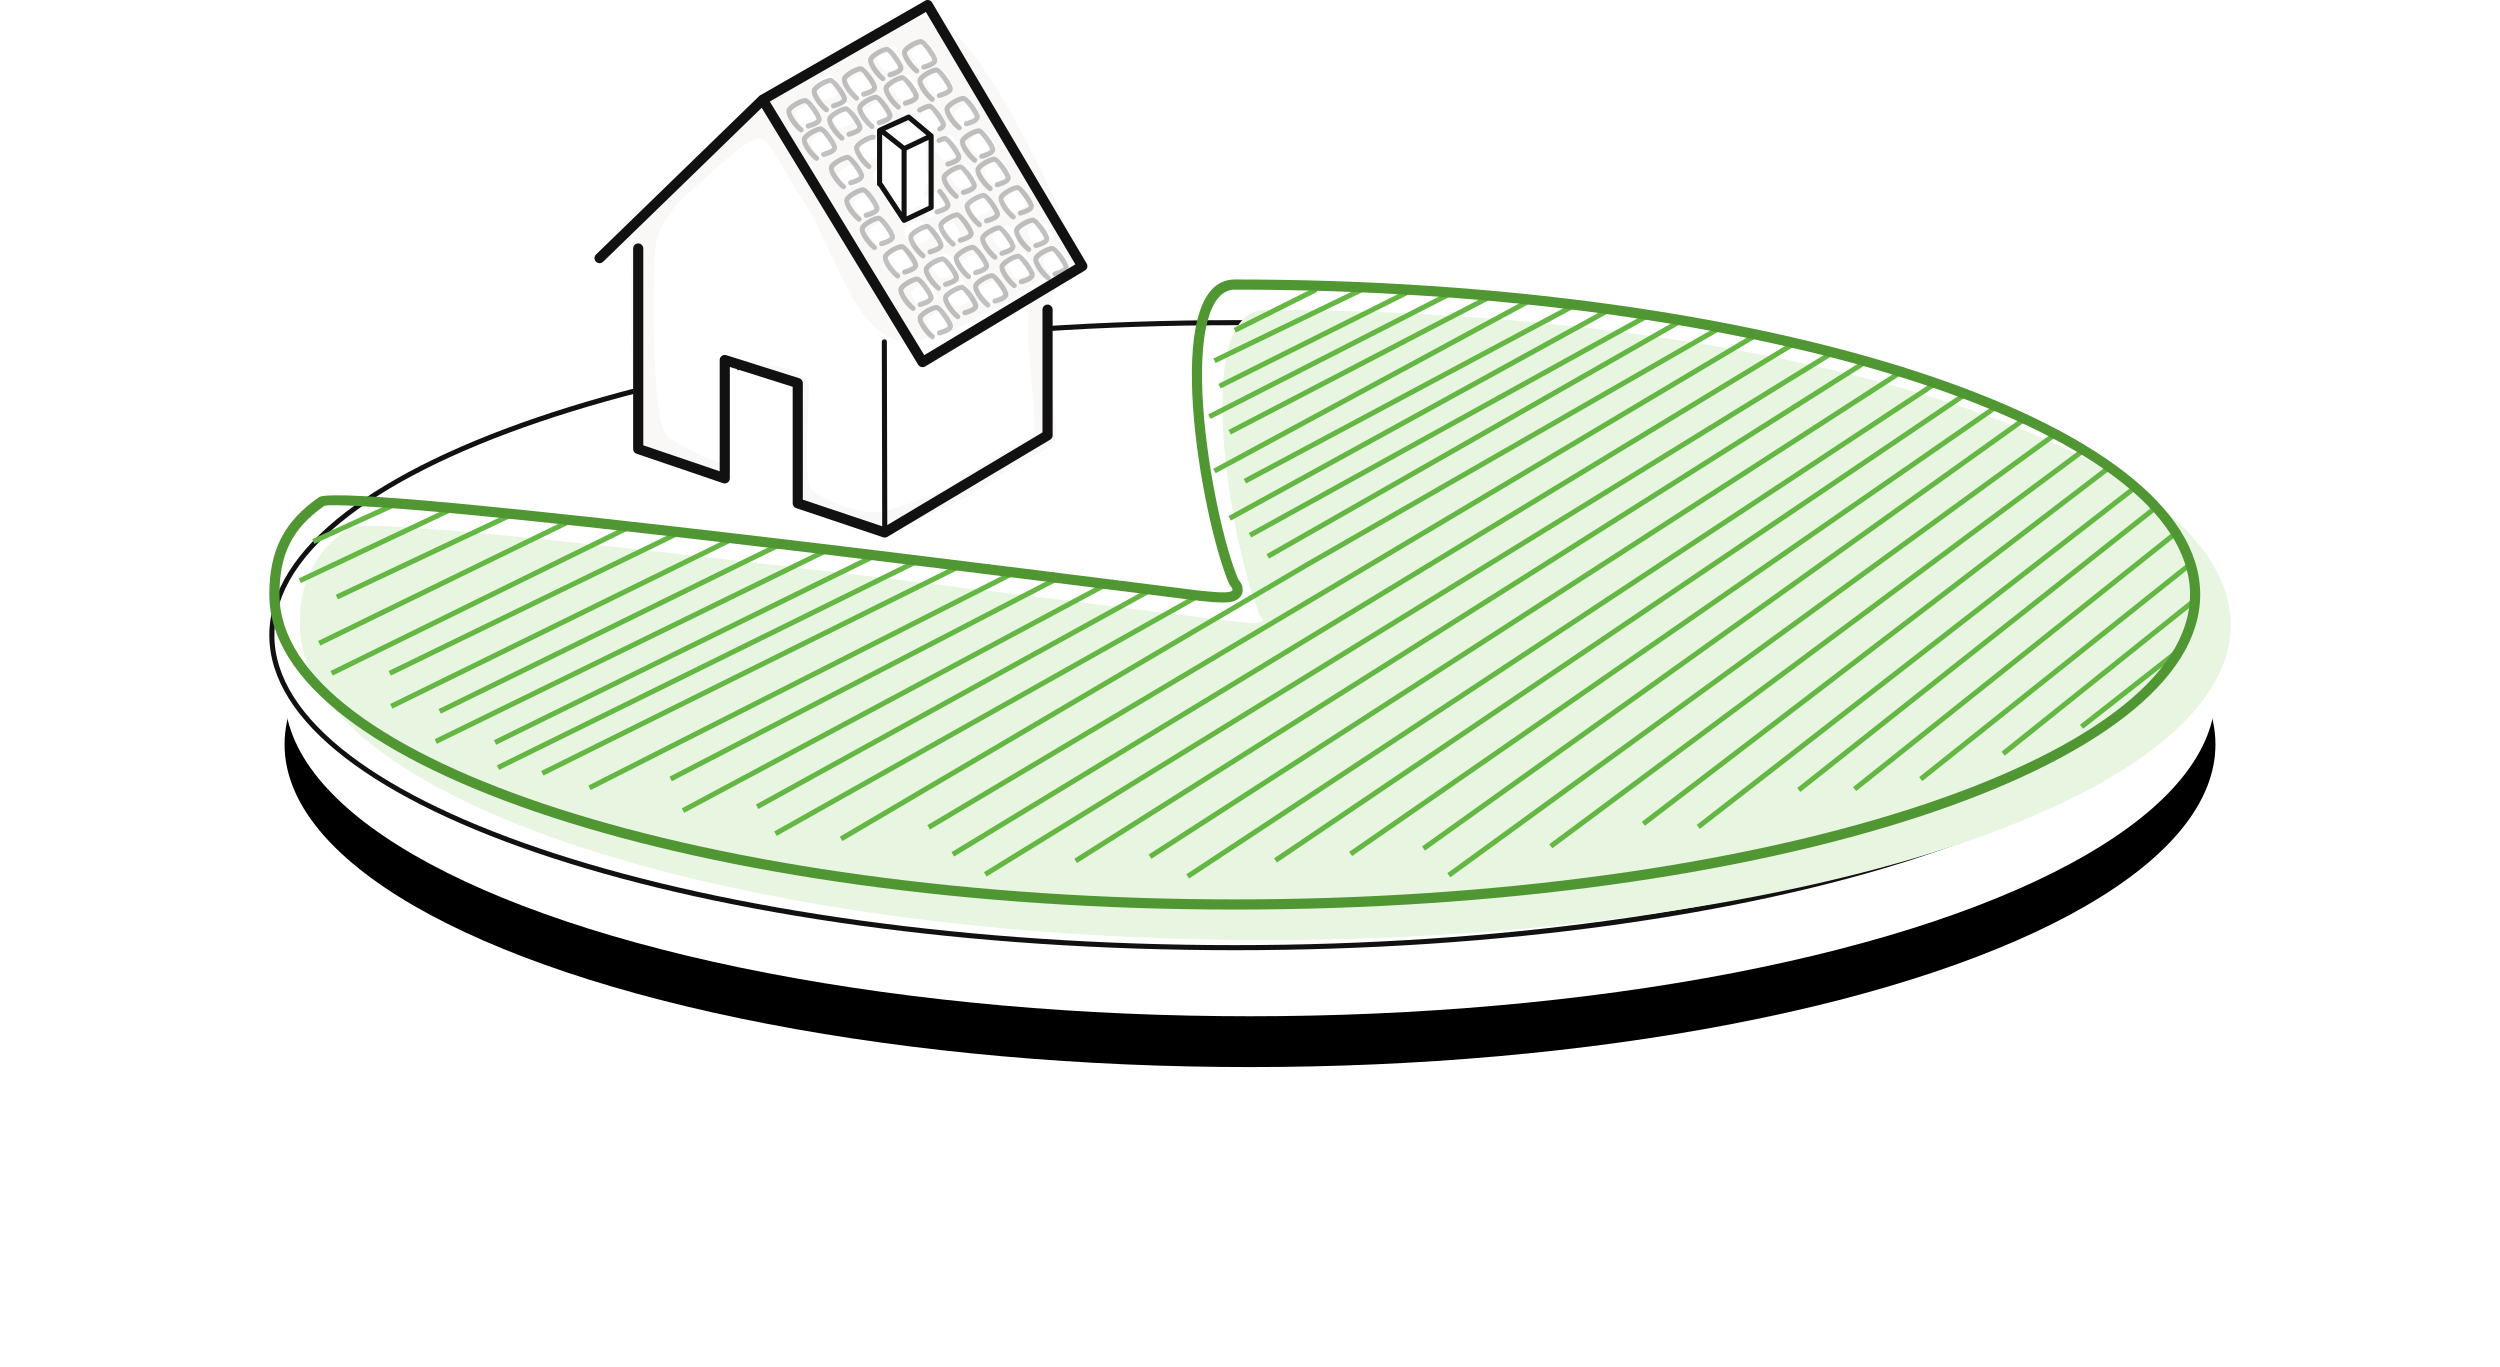
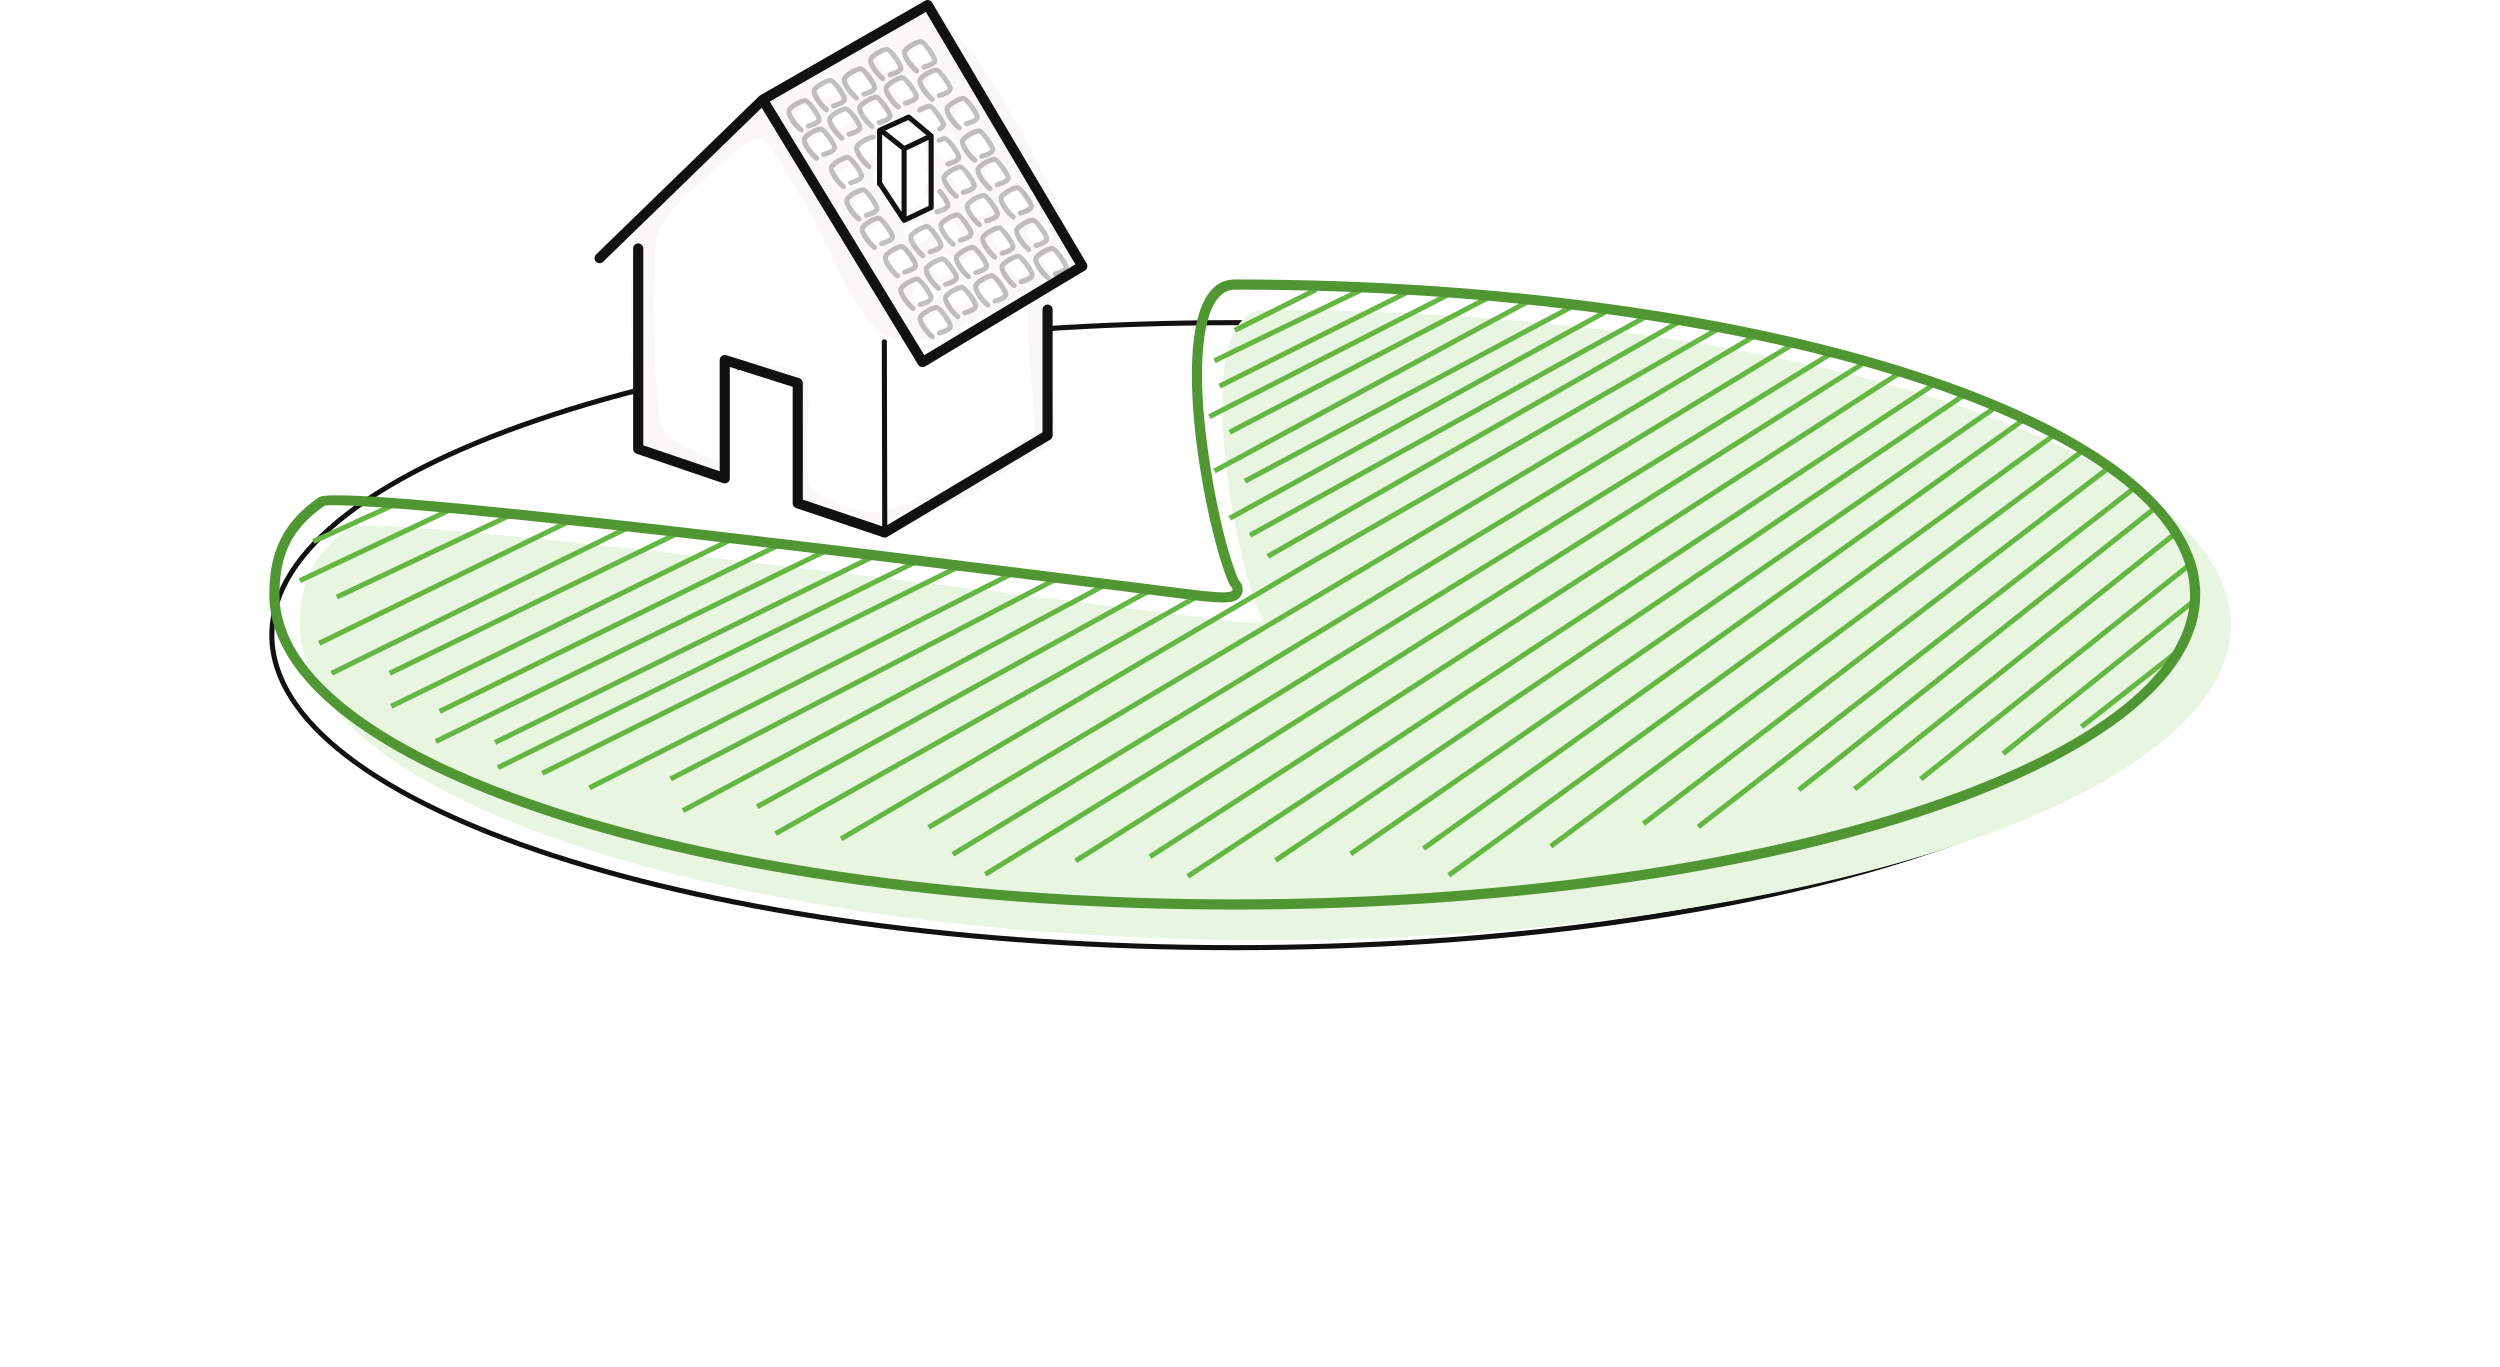
<svg xmlns="http://www.w3.org/2000/svg" xmlns:xlink="http://www.w3.org/1999/xlink" width="492px" height="269px" viewBox="0 0 492 269" version="1.1">
  <title>ui/icons/piechart-80</title>
  <defs>
-     <ellipse id="path-1" cx="193" cy="136.5" rx="190" ry="63.5" />
    <filter x="-25.0%" y="-66.9%" width="150.0%" height="249.6%" filterUnits="objectBoundingBox" id="filter-2">
      <feOffset dx="0" dy="10" in="SourceAlpha" result="shadowOffsetOuter1" />
      <feGaussianBlur stdDeviation="30" in="shadowOffsetOuter1" result="shadowBlurOuter1" />
      <feColorMatrix values="0 0 0 0 0   0 0 0 0 0   0 0 0 0 0  0 0 0 0.04 0" type="matrix" in="shadowBlurOuter1" />
    </filter>
  </defs>
  <g id="Desktop" stroke="none" stroke-width="1" fill="none" fill-rule="evenodd">
    <g id="00-UI-System" transform="translate(-1116, -4287)">
      <g id="Fonts" transform="translate(265, 2912)">
        <g id="Group" transform="translate(904, 1375)">
          <g id="Oval-">
            <use fill="black" fill-opacity="1" filter="url(#filter-2)" xlink:href="#path-1" />
            <use fill="#FFFFFF" fill-rule="evenodd" xlink:href="#path-1" />
          </g>
          <g id="pie-80%">
            <g id="pie-all" transform="translate(0, 63)" fill="#121111" fill-rule="nonzero">
              <path d="M190,0 C294.934,0 380,27.758 380,62 C380,96.242 294.934,124 190,124 C85.066,124 0,96.242 0,62 C0,27.758 85.066,0 190,0 Z M190,1 C85.622,1 1,28.614 1,62 C1,95.386 85.622,123 190,123 C294.378,123 379,95.386 379,62 C379,28.614 294.378,1 190,1 Z" id="Oval-" />
            </g>
            <g id="pie-data" transform="translate(0, 55)">
              <path d="M196,130 C300.934,130 386,102.242 386,68 C386,33.758 300.934,6 196,6 C180.935,6 189.569,53.54 194.873,65.856 C195.271,66.781 197.973,68.26 188.973,67.218 C179.973,66.176 21.658,45.572 15.799,48.824 C9,53.575 6,59.137 6,68 C6,102.242 91.066,130 196,130 Z" id="Oval" fill="#E7F5E1" />
              <path d="M328.087,20.917 L181.016,117.892 L180.466,117.057 L327.537,20.083 L328.087,20.917 Z M351.794,29.596 L352.382,30.404 L232.424,117.651 L231.836,116.843 L351.794,29.596 Z M306.792,14.343 L307.316,15.194 L141.164,117.499 L140.64,116.647 L306.792,14.343 Z M314.233,15.571 L314.767,16.417 L158.952,114.846 L158.418,114 L314.233,15.571 Z M333.848,21.935 L334.408,22.763 L198.296,114.748 L197.736,113.92 L333.848,21.935 Z M321.64,17.276 L322.183,18.116 L173.59,114.012 L173.048,113.172 L321.64,17.276 Z M299.652,12.268 L300.171,13.123 L134.774,113.56 L134.255,112.705 L299.652,12.268 Z M339.715,24.539 L340.285,25.361 L213.095,113.458 L212.526,112.636 L339.715,24.539 Z M345.798,26.593 L346.379,27.407 L227.437,112.394 L226.856,111.58 L345.798,26.593 Z M356.632,33.296 L357.228,34.099 L252.498,111.94 L251.901,111.137 L356.632,33.296 Z M284.805,9.335 L285.303,10.202 L204.712,56.434 L112.78,110.524 L112.272,109.662 L204.21,55.569 L204.483,56.034 L204.215,55.566 L284.805,9.335 Z M181.764,62.285 L182.254,63.157 L99.851,109.503 L99.361,108.632 L181.764,62.285 Z M292.244,10.564 L292.756,11.424 L130.017,108.253 L129.506,107.394 L292.244,10.564 Z M366.782,40.605 L367.395,41.395 L281.524,108.128 L280.91,107.339 L366.782,40.605 Z M361.785,36.603 L362.392,37.397 L270.729,107.509 L270.122,106.715 L361.785,36.603 Z M164.303,59.638 L164.774,60.52 L81.646,104.966 L81.174,104.084 L164.303,59.638 Z M173.551,60.482 L174.034,61.358 L96.243,104.209 L95.761,103.334 L173.551,60.482 Z M370.778,44.608 L371.399,45.392 L301.31,100.852 L300.69,100.067 L370.778,44.608 Z M374.777,49.609 L375.4,50.391 L312.307,100.678 L311.684,99.896 L374.777,49.609 Z M146.119,57.355 L146.571,58.247 L63.241,100.489 L62.789,99.597 L146.119,57.355 Z M154.9,58.373 L155.36,59.26 L79.22,98.741 L78.76,97.853 L154.9,58.373 Z M377.777,55.609 L378.4,56.391 L325.312,98.717 L324.688,97.935 L377.777,55.609 Z M135.45,56.068 L135.894,56.963 L53.945,97.627 L53.5,96.731 L135.45,56.068 Z M127.148,55.055 L127.589,55.953 L45.233,96.515 L44.791,95.618 L127.148,55.055 Z M378.776,62.61 L379.401,63.39 L341.534,93.71 L340.909,92.93 L378.776,62.61 Z M119.137,53.818 L119.578,54.716 L44.649,91.566 L44.208,90.669 L119.137,53.818 Z M109.644,52.777 L110.083,53.676 L32.977,91.376 L32.538,90.478 L109.644,52.777 Z M376.78,71.606 L377.397,72.394 L356.953,88.419 L356.337,87.632 L376.78,71.606 Z M100.577,51.551 L101.018,52.449 L33.75,85.449 L33.31,84.551 L100.577,51.551 Z M91.048,50.551 L91.488,51.449 L24.22,84.449 L23.78,83.551 L91.048,50.551 Z M80.049,49.55 L80.487,50.45 L23.921,77.95 L23.484,77.05 L80.049,49.55 Z M70.047,48.551 L70.488,49.449 L12.481,77.949 L12.04,77.051 L70.047,48.551 Z M60.049,46.551 L60.487,47.449 L10.04,72.041 L9.602,71.142 L60.049,46.551 Z M48.055,45.548 L48.481,46.452 L13.508,62.952 L13.082,62.048 L48.055,45.548 Z M36.054,44.548 L36.481,45.452 L6.213,59.738 L5.787,58.834 L36.054,44.548 Z M277.535,7.714 L278.03,8.582 L196.748,54.934 L196.252,54.066 L277.535,7.714 Z M25.06,43.545 L25.475,44.455 L8.864,52.027 L8.449,51.117 L25.06,43.545 Z M271.258,6.556 L271.742,7.432 L193.242,50.778 L192.758,49.902 L271.258,6.556 Z M263.813,5.33 L264.294,6.207 L189.241,47.438 L188.759,46.562 L263.813,5.33 Z M256.765,4.559 L257.235,5.441 L192.235,40.139 L191.765,39.257 L256.765,4.559 Z M247.762,3.743 L248.238,4.623 L186.238,38.138 L185.762,37.258 L247.762,3.743 Z M240.769,2.556 L241.231,3.444 L189.231,30.498 L188.769,29.611 L240.769,2.556 Z M231.773,2.555 L232.227,3.445 L185.227,27.445 L184.773,26.555 L231.773,2.555 Z M224.776,1.553 L225.224,2.447 L187.224,21.447 L186.776,20.553 L224.776,1.553 Z M214.783,1.55 L215.217,2.45 L186.217,16.45 L185.783,15.55 L214.783,1.55 Z M205.776,1.553 L206.224,2.447 L190.224,10.447 L189.776,9.553 L205.776,1.553 Z" id="Combined-Shape" fill="#64B742" fill-rule="nonzero" />
-               <path d="M190,0 C294.934,0 380,27.758 380,62 C380,96.242 294.934,124 190,124 C85.066,124 0,96.242 0,62 C0,53.137 3,47.575 9.799,42.824 C15.541,39.637 167.702,59.361 182.256,61.132 L183.626,61.291 C191.734,62.175 189.326,60.794 188.889,59.891 L188.873,59.856 C183.569,47.54 174.935,0 190,0 Z M190.71,59.065 L190.698,59.037 C190.692,59.02 190.694,59.017 190.702,59.026 L190.827,59.187 C191.279,59.785 191.476,60.122 191.547,60.783 C191.688,62.106 190.832,63.024 189.662,63.362 C188.596,63.669 186.741,63.64 183.513,63.291 L182.779,63.206 C181.135,62.98 136.264,57.352 110.489,54.244 L102.798,53.323 L91.532,51.993 C70.467,49.529 52.739,47.589 39.122,46.289 L35.703,45.969 C21.589,44.676 12.21,44.187 10.883,44.532 L10.821,44.55 L10.602,44.707 C4.607,49.007 2.094,53.869 2,61.562 L2,62 C2,94.531 86.178,122 190,122 C293.822,122 378,94.531 378,62 C378,29.469 293.822,2 190,2 C185.047,2 182.776,10.612 183.793,25.17 L183.885,26.378 C184.856,38.344 187.959,52.676 190.71,59.065 Z" id="Oval" fill="#509633" fill-rule="nonzero" />
+               <path d="M190,0 C294.934,0 380,27.758 380,62 C380,96.242 294.934,124 190,124 C85.066,124 0,96.242 0,62 C0,53.137 3,47.575 9.799,42.824 C15.541,39.637 167.702,59.361 182.256,61.132 L183.626,61.291 C191.734,62.175 189.326,60.794 188.889,59.891 L188.873,59.856 C183.569,47.54 174.935,0 190,0 Z M190.71,59.065 L190.698,59.037 C190.692,59.02 190.694,59.017 190.702,59.026 L190.827,59.187 C191.279,59.785 191.476,60.122 191.547,60.783 C191.688,62.106 190.832,63.024 189.662,63.362 C188.596,63.669 186.741,63.64 183.513,63.291 L182.779,63.206 C181.135,62.98 136.264,57.352 110.489,54.244 L102.798,53.323 L91.532,51.993 C70.467,49.529 52.739,47.589 39.122,46.289 L35.703,45.969 C21.589,44.676 12.21,44.187 10.883,44.532 L10.821,44.55 L10.602,44.707 C4.607,49.007 2.094,53.869 2,61.562 L2,62 C2,94.531 86.178,122 190,122 C293.822,122 378,94.531 378,62 C378,29.469 293.822,2 190,2 C185.047,2 182.776,10.612 183.793,25.17 C184.856,38.344 187.959,52.676 190.71,59.065 Z" id="Oval" fill="#509633" fill-rule="nonzero" />
            </g>
            <g id="house" transform="translate(64, 0)">
              <path d="M33.256,19.459 C16.429,33.644 7.817,43.064 7.42,47.721 C6.826,54.707 6.612,85.738 10.244,87.948 C13.876,90.158 22.68,94.862 25.487,93.735 C28.294,92.608 24.22,76.574 25.487,73.445 C26.332,71.359 27.272,70.897 28.308,72.061 C36.89,72.756 41.181,74.539 41.181,77.408 C41.181,81.713 39.823,96.936 41.722,99.077 C43.622,101.217 53.388,105.111 57.991,103.692 C62.594,102.272 68.86,100.954 77.067,95.375 C85.274,89.797 89.456,88.631 90.547,86.836 C91.638,85.041 87.893,65.179 89.766,59.356 C90.547,55.263 94.026,54.821 95.193,52.336 C96.36,49.852 75.513,3.395 65.527,3.395 C58.869,3.395 48.112,8.75 33.256,19.459 Z" id="Path-5" fill="#FAF8F7" />
              <path d="M32.122,27.278 C34.499,27.001 36.42,32.522 41.28,39.839 C46.14,47.156 50.56,63.12 58.156,66.47 C66.517,70.159 85.423,56.617 89.749,53.742 C89.203,53.242 87.992,51.739 88.294,50.995 C88.634,50.155 90.719,49.032 91.296,49.032 C91.873,49.032 93.637,51.657 93.268,52.35 C92.957,52.935 91.056,53.799 90.242,53.907 C88.964,55.652 86.399,56.333 85.772,59.705 C84.093,65.066 87.451,83.352 86.473,85.004 C85.495,86.657 81.745,87.73 74.387,92.866 C67.029,98.002 61.411,99.216 57.284,100.522 C53.157,101.829 44.402,98.244 42.699,96.273 C40.996,94.303 42.213,80.288 42.213,76.325 C42.213,73.683 38.366,72.042 30.672,71.401 C29.743,70.33 28.9,70.755 28.143,72.676 C27.007,75.557 30.66,90.318 28.143,91.355 C25.626,92.393 17.733,88.062 14.476,86.028 C11.22,83.994 11.412,55.425 11.945,48.994 C12.301,44.706 15.352,40.294 21.101,35.756 C26.825,30.294 30.499,27.468 32.122,27.278 Z M68.496,61.008 C69.073,61.008 70.837,63.633 70.468,64.326 C70.1,65.019 67.502,66.102 67.12,65.859 C66.738,65.616 65.153,63.811 65.494,62.971 C65.834,62.131 67.919,61.008 68.496,61.008 Z M78.376,55.419 C78.953,55.419 80.717,58.045 80.348,58.737 C79.98,59.43 77.382,60.513 77,60.27 C76.618,60.027 75.033,58.222 75.374,57.382 C75.714,56.542 77.799,55.419 78.376,55.419 Z M72.296,55.419 C72.873,55.419 74.637,58.045 74.268,58.737 C73.9,59.43 71.302,60.513 70.92,60.27 C70.538,60.027 68.953,58.222 69.294,57.382 C69.634,56.542 71.719,55.419 72.296,55.419 Z M65.456,55.419 C66.033,55.419 67.797,58.045 67.428,58.737 C67.06,59.43 64.462,60.513 64.08,60.27 C63.698,60.027 62.113,58.222 62.454,57.382 C62.794,56.542 64.879,55.419 65.456,55.419 Z M84.456,49.83 C85.033,49.83 86.797,52.456 86.428,53.148 C86.06,53.841 83.462,54.925 83.08,54.682 C82.698,54.439 81.113,52.633 81.454,51.793 C81.794,50.953 83.879,49.83 84.456,49.83 Z M75.336,49.83 C75.913,49.83 77.677,52.456 77.308,53.148 C76.94,53.841 74.342,54.925 73.96,54.682 C73.578,54.439 71.993,52.633 72.334,51.793 C72.674,50.953 74.759,49.83 75.336,49.83 Z M69.256,49.83 C69.833,49.83 71.597,52.456 71.228,53.148 C70.86,53.841 68.262,54.925 67.88,54.682 C67.498,54.439 65.913,52.633 66.254,51.793 C66.594,50.953 68.679,49.83 69.256,49.83 Z M60.136,49.032 C60.713,49.032 62.477,51.657 62.108,52.35 C61.74,53.043 59.142,54.126 58.76,53.883 C58.378,53.64 56.793,51.835 57.134,50.995 C57.474,50.155 59.559,49.032 60.136,49.032 Z M81.416,44.242 C81.993,44.242 83.757,46.867 83.388,47.56 C83.02,48.252 80.422,49.336 80.04,49.093 C79.658,48.85 78.073,47.045 78.414,46.204 C78.754,45.364 80.839,44.242 81.416,44.242 Z M70.016,43.443 C70.593,43.443 72.357,46.068 71.988,46.761 C71.62,47.454 69.022,48.537 68.64,48.294 C68.258,48.051 66.673,46.246 67.014,45.406 C67.354,44.566 69.439,43.443 70.016,43.443 Z M63.936,43.443 C64.513,43.443 66.277,46.068 65.908,46.761 C65.54,47.454 62.942,48.537 62.56,48.294 C62.178,48.051 60.593,46.246 60.934,45.406 C61.274,44.566 63.359,43.443 63.936,43.443 Z M57.096,43.443 C57.673,43.443 59.437,46.068 59.068,46.761 C58.7,47.454 56.102,48.537 55.72,48.294 C55.338,48.051 53.753,46.246 54.094,45.406 C54.434,44.566 56.519,43.443 57.096,43.443 Z M88.256,43.443 C88.833,43.443 90.597,46.068 90.228,46.761 C89.86,47.454 87.262,48.537 86.88,48.294 C86.498,48.051 84.913,46.246 85.254,45.406 C85.594,44.566 87.679,43.443 88.256,43.443 Z M54.056,37.854 C54.633,37.854 56.397,40.479 56.028,41.172 C55.66,41.865 53.062,42.948 52.68,42.705 C52.298,42.462 50.713,40.657 51.054,39.817 C51.394,38.977 53.479,37.854 54.056,37.854 Z M61.66,24.3 C62.959,24.3 63.483,25.43 64.65,27.035 C65.228,27.829 65.343,30.77 65.258,33.637 C65.735,34.386 66.095,35.232 65.908,35.583 C65.801,35.785 65.503,36.021 65.127,36.247 L65.123,36.297 C65.049,37.326 64.956,38.23 64.862,38.872 C65.614,38.317 66.606,37.854 66.976,37.854 C67.553,37.854 69.317,40.479 68.948,41.172 C68.58,41.865 65.982,42.948 65.6,42.705 C65.302,42.516 64.272,41.375 63.995,40.484 C63.701,40.676 63.336,40.829 62.918,40.97 C62.913,41.049 62.898,41.117 62.868,41.172 C62.5,41.865 59.902,42.948 59.52,42.705 C59.138,42.462 57.553,40.657 57.894,39.817 C58.025,39.494 58.413,39.129 58.875,38.803 C58.426,38.111 58.01,37.412 57.668,36.897 C57.111,37.105 56.628,37.211 56.48,37.116 C56.098,36.873 54.513,35.068 54.854,34.228 C55.062,33.714 55.925,33.093 56.695,32.689 C56.682,31.833 56.698,30.928 56.722,30.094 C56.184,30.785 53.804,31.759 53.44,31.528 C53.058,31.285 51.473,29.479 51.814,28.639 C52.154,27.799 54.239,26.676 54.816,26.676 C55.262,26.676 56.421,28.25 56.75,29.282 C56.787,28.236 56.829,27.392 56.829,27.035 C56.829,25.803 60.36,24.3 61.66,24.3 Z M76.096,37.854 C76.673,37.854 78.437,40.479 78.068,41.172 C77.7,41.865 75.102,42.948 74.72,42.705 C74.338,42.462 72.753,40.657 73.094,39.817 C73.434,38.977 75.519,37.854 76.096,37.854 Z M82.936,37.056 C83.513,37.056 85.277,39.681 84.908,40.374 C84.54,41.067 81.942,42.15 81.56,41.907 C81.178,41.664 79.593,39.859 79.934,39.019 C80.274,38.178 82.359,37.056 82.936,37.056 Z M51.016,32.265 C51.593,32.265 53.357,34.89 52.988,35.583 C52.62,36.276 50.022,37.359 49.64,37.116 C49.258,36.873 47.673,35.068 48.014,34.228 C48.354,33.388 50.439,32.265 51.016,32.265 Z M73.056,32.265 C73.633,32.265 75.397,34.89 75.028,35.583 C74.66,36.276 72.062,37.359 71.68,37.116 C71.298,36.873 69.713,35.068 70.054,34.228 C70.394,33.388 72.479,32.265 73.056,32.265 Z M79.896,31.467 C80.473,31.467 82.237,34.092 81.868,34.785 C81.5,35.478 78.902,36.561 78.52,36.318 C78.138,36.075 76.553,34.27 76.894,33.43 C77.234,32.589 79.319,31.467 79.896,31.467 Z M70.016,26.676 C70.593,26.676 72.357,29.302 71.988,29.994 C71.62,30.687 69.022,31.771 68.64,31.528 C68.258,31.285 66.673,29.479 67.014,28.639 C67.354,27.799 69.439,26.676 70.016,26.676 Z M76.856,25.878 C77.433,25.878 79.197,28.503 78.828,29.196 C78.46,29.889 75.862,30.972 75.48,30.729 C75.098,30.486 73.513,28.681 73.854,27.841 C74.194,27.001 76.279,25.878 76.856,25.878 Z M45.696,25.878 C46.273,25.878 48.037,28.503 47.668,29.196 C47.3,29.889 44.702,30.972 44.32,30.729 C43.938,30.486 42.353,28.681 42.694,27.841 C43.034,27.001 45.119,25.878 45.696,25.878 Z M66.976,21.087 C67.553,21.087 69.317,23.713 68.948,24.406 C68.58,25.098 65.982,26.182 65.6,25.939 C65.218,25.696 63.633,23.89 63.974,23.05 C64.314,22.21 66.399,21.087 66.976,21.087 Z M55.576,20.289 C56.153,20.289 57.917,22.914 57.548,23.607 C57.18,24.3 54.582,25.383 54.2,25.14 C53.818,24.897 52.233,23.092 52.574,22.252 C52.914,21.412 54.999,20.289 55.576,20.289 Z M49.496,20.289 C50.073,20.289 51.837,22.914 51.468,23.607 C51.1,24.3 48.502,25.383 48.12,25.14 C47.738,24.897 46.153,23.092 46.494,22.252 C46.834,21.412 48.919,20.289 49.496,20.289 Z M42.656,20.289 C43.233,20.289 44.997,22.914 44.628,23.607 C44.26,24.3 41.662,25.383 41.28,25.14 C40.898,24.897 39.313,23.092 39.654,22.252 C39.994,21.412 42.079,20.289 42.656,20.289 Z M73.816,20.289 C74.393,20.289 76.157,22.914 75.788,23.607 C75.42,24.3 72.822,25.383 72.44,25.14 C72.058,24.897 70.473,23.092 70.814,22.252 C71.154,21.412 73.239,20.289 73.816,20.289 Z M52.536,14.7 C53.113,14.7 54.877,17.325 54.508,18.018 C54.14,18.711 51.542,19.794 51.16,19.551 C50.778,19.308 49.193,17.503 49.534,16.663 C49.874,15.823 51.959,14.7 52.536,14.7 Z M61.656,14.7 C62.233,14.7 63.997,17.325 63.628,18.018 C63.26,18.711 60.662,19.794 60.28,19.551 C59.898,19.308 58.313,17.503 58.654,16.663 C58.994,15.823 61.079,14.7 61.656,14.7 Z M46.456,14.7 C47.033,14.7 48.797,17.325 48.428,18.018 C48.06,18.711 45.462,19.794 45.08,19.551 C44.698,19.308 43.113,17.503 43.454,16.663 C43.794,15.823 45.879,14.7 46.456,14.7 Z M68.496,13.902 C69.073,13.902 70.837,16.527 70.468,17.22 C70.1,17.913 67.502,18.996 67.12,18.753 C66.738,18.51 65.153,16.705 65.494,15.865 C65.834,15.024 67.919,13.902 68.496,13.902 Z M58.616,9.111 C59.193,9.111 60.957,11.736 60.588,12.429 C60.22,13.122 57.622,14.205 57.24,13.962 C56.858,13.719 55.273,11.914 55.614,11.074 C55.954,10.234 58.039,9.111 58.616,9.111 Z M65.456,8.313 C66.033,8.313 67.797,10.938 67.428,11.631 C67.06,12.324 64.462,13.407 64.08,13.164 C63.698,12.921 62.113,11.116 62.454,10.276 C62.794,9.435 64.879,8.313 65.456,8.313 Z" id="Combined-Shape" fill="#FFFFFF" />
              <path d="M67.319,60.009 C68.226,60.009 70.539,63.183 70.539,64.179 C70.539,64.984 69.677,65.521 68.024,66 C67.759,66.077 67.482,65.924 67.405,65.659 C67.328,65.394 67.481,65.117 67.746,65.04 C68.965,64.686 69.539,64.329 69.539,64.179 C69.539,63.679 67.593,61.009 67.319,61.009 C66.752,61.009 65.01,61.933 64.598,62.576 C64.339,62.98 65.753,65.049 66.806,65.895 C67.022,66.068 67.056,66.383 66.883,66.598 C66.71,66.814 66.396,66.848 66.18,66.675 C64.719,65.501 63.075,63.097 63.756,62.036 C64.355,61.103 66.416,60.009 67.319,60.009 Z M72.312,56.042 C73.219,56.042 75.532,59.217 75.532,60.212 C75.532,61.018 74.669,61.554 73.017,62.034 C72.752,62.111 72.474,61.958 72.397,61.693 C72.32,61.427 72.473,61.15 72.738,61.073 L73.142,60.949 C74.085,60.638 74.532,60.345 74.532,60.212 C74.532,59.713 72.586,57.042 72.312,57.042 C71.745,57.042 70.002,57.967 69.59,58.609 C69.331,59.013 70.746,61.083 71.799,61.929 C72.014,62.102 72.049,62.416 71.876,62.632 C71.703,62.847 71.388,62.881 71.173,62.708 C69.711,61.535 68.068,59.13 68.749,58.069 C69.347,57.136 71.409,56.042 72.312,56.042 Z M63.519,54.42 C64.426,54.42 66.739,57.594 66.739,58.59 C66.739,59.395 65.877,59.932 64.224,60.411 C63.959,60.488 63.682,60.336 63.605,60.07 C63.528,59.805 63.681,59.528 63.946,59.451 C65.165,59.097 65.739,58.74 65.739,58.59 C65.739,58.091 63.793,55.42 63.519,55.42 C62.952,55.42 61.21,56.345 60.798,56.987 C60.539,57.391 61.953,59.46 63.006,60.306 C63.222,60.479 63.256,60.794 63.083,61.009 C62.91,61.225 62.596,61.259 62.38,61.086 C60.919,59.912 59.275,57.508 59.956,56.447 C60.555,55.514 62.616,54.42 63.519,54.42 Z M78.236,53.751 C79.143,53.751 81.456,56.925 81.456,57.921 C81.456,58.727 80.593,59.263 78.941,59.743 C78.676,59.819 78.398,59.667 78.321,59.402 C78.245,59.136 78.397,58.859 78.662,58.782 L79.066,58.657 C80.009,58.347 80.456,58.054 80.456,57.921 C80.456,57.422 78.51,54.751 78.236,54.751 C77.669,54.751 75.927,55.676 75.515,56.318 C75.255,56.722 76.67,58.792 77.723,59.638 C77.938,59.811 77.973,60.125 77.8,60.341 C77.627,60.556 77.312,60.59 77.097,60.417 C75.636,59.244 73.992,56.839 74.673,55.778 C75.271,54.845 77.333,53.751 78.236,53.751 Z M68.512,50.453 C69.419,50.453 71.732,53.628 71.732,54.624 C71.732,55.429 70.869,55.965 69.217,56.445 C68.952,56.522 68.674,56.369 68.597,56.104 C68.52,55.839 68.673,55.561 68.938,55.484 L69.342,55.36 C70.285,55.049 70.732,54.756 70.732,54.624 C70.732,54.124 68.786,51.453 68.512,51.453 C67.945,51.453 66.202,52.378 65.79,53.02 C65.531,53.424 66.946,55.494 67.999,56.34 C68.214,56.513 68.249,56.827 68.076,57.043 C67.903,57.258 67.588,57.292 67.373,57.12 C65.911,55.946 64.268,53.541 64.949,52.48 C65.547,51.547 67.609,50.453 68.512,50.453 Z M83.419,49.932 C84.326,49.932 86.639,53.107 86.639,54.103 C86.639,54.908 85.777,55.445 84.125,55.924 C83.859,56.001 83.582,55.848 83.505,55.583 C83.428,55.318 83.581,55.04 83.846,54.964 C85.065,54.61 85.639,54.253 85.639,54.103 C85.639,53.603 83.693,50.932 83.419,50.932 C82.853,50.932 81.11,51.857 80.698,52.499 C80.439,52.904 81.853,54.973 82.907,55.819 C83.122,55.992 83.156,56.307 82.983,56.522 C82.81,56.737 82.496,56.772 82.28,56.599 C80.819,55.425 79.176,53.021 79.856,51.959 C80.455,51.027 82.517,49.932 83.419,49.932 Z M90.084,48.405 C90.991,48.405 93.304,51.58 93.304,52.575 C93.304,53.381 92.442,53.917 90.789,54.397 C90.524,54.473 90.247,54.321 90.17,54.056 C90.093,53.79 90.245,53.513 90.511,53.436 C91.73,53.083 92.304,52.725 92.304,52.575 C92.304,52.076 90.358,49.405 90.084,49.405 C89.517,49.405 87.775,50.33 87.363,50.972 C87.103,51.376 88.518,53.446 89.571,54.292 C89.787,54.465 89.821,54.779 89.648,54.995 C89.475,55.21 89.16,55.244 88.945,55.071 C87.484,53.898 85.84,51.493 86.521,50.432 C87.12,49.499 89.181,48.405 90.084,48.405 Z M74.436,48.162 C75.343,48.162 77.656,51.337 77.656,52.332 C77.656,53.138 76.793,53.674 75.141,54.154 C74.876,54.231 74.598,54.078 74.521,53.813 C74.445,53.547 74.597,53.27 74.862,53.193 L75.266,53.069 C76.209,52.758 76.656,52.465 76.656,52.332 C76.656,51.833 74.71,49.162 74.436,49.162 C73.869,49.162 72.127,50.087 71.715,50.729 C71.455,51.133 72.87,53.203 73.923,54.049 C74.138,54.222 74.173,54.536 74,54.752 C73.827,54.967 73.512,55.001 73.297,54.828 C71.836,53.655 70.192,51.25 70.873,50.189 C71.471,49.256 73.533,48.162 74.436,48.162 Z M60.479,48.032 C61.386,48.032 63.699,51.207 63.699,52.203 C63.699,53.008 62.837,53.545 61.184,54.024 C60.919,54.101 60.642,53.948 60.565,53.683 C60.488,53.418 60.641,53.14 60.906,53.063 C62.125,52.71 62.699,52.353 62.699,52.203 C62.699,51.703 60.753,49.032 60.479,49.032 C59.912,49.032 58.17,49.957 57.758,50.599 C57.499,51.004 58.913,53.073 59.966,53.919 C60.182,54.092 60.216,54.407 60.043,54.622 C59.87,54.837 59.556,54.872 59.34,54.699 C57.879,53.525 56.235,51.121 56.916,50.059 C57.515,49.127 59.576,48.032 60.479,48.032 Z M79.619,44.343 C80.526,44.343 82.839,47.518 82.839,48.514 C82.839,49.319 81.977,49.856 80.325,50.335 C80.059,50.412 79.782,50.259 79.705,49.994 C79.628,49.729 79.781,49.452 80.046,49.375 C81.265,49.021 81.839,48.664 81.839,48.514 C81.839,48.014 79.893,45.343 79.619,45.343 C79.053,45.343 77.31,46.268 76.898,46.91 C76.639,47.315 78.053,49.384 79.107,50.23 C79.322,50.403 79.356,50.718 79.183,50.933 C79.01,51.148 78.696,51.183 78.48,51.01 C77.019,49.836 75.376,47.432 76.056,46.37 C76.655,45.438 78.717,44.343 79.619,44.343 Z M65.472,44.066 C66.379,44.066 68.692,47.24 68.692,48.236 C68.692,49.041 67.829,49.578 66.177,50.057 C65.912,50.134 65.634,49.982 65.557,49.716 C65.48,49.451 65.633,49.174 65.898,49.097 C67.118,48.743 67.692,48.386 67.692,48.236 C67.692,47.737 65.746,45.066 65.472,45.066 C64.905,45.066 63.162,45.991 62.75,46.633 C62.491,47.037 63.906,49.106 64.959,49.953 C65.174,50.125 65.209,50.44 65.036,50.655 C64.863,50.871 64.548,50.905 64.333,50.732 C62.871,49.558 61.228,47.154 61.909,46.093 C62.507,45.16 64.569,44.066 65.472,44.066 Z M86.284,42.816 C87.191,42.816 89.504,45.991 89.504,46.987 C89.504,47.792 88.642,48.328 86.989,48.808 C86.724,48.885 86.447,48.732 86.37,48.467 C86.293,48.202 86.445,47.924 86.711,47.847 C87.93,47.494 88.504,47.136 88.504,46.987 C88.504,46.487 86.558,43.816 86.284,43.816 C85.717,43.816 83.975,44.741 83.563,45.383 C83.303,45.787 84.718,47.857 85.771,48.703 C85.987,48.876 86.021,49.19 85.848,49.406 C85.675,49.621 85.36,49.655 85.145,49.482 C83.684,48.309 82.04,45.904 82.721,44.843 C83.32,43.91 85.381,42.816 86.284,42.816 Z M55.919,42.443 C56.826,42.443 59.139,45.618 59.139,46.614 C59.139,47.419 58.277,47.956 56.624,48.435 C56.359,48.512 56.082,48.359 56.005,48.094 C55.928,47.829 56.081,47.551 56.346,47.475 C57.565,47.121 58.139,46.764 58.139,46.614 C58.139,46.114 56.193,43.443 55.919,43.443 C55.352,43.443 53.61,44.368 53.198,45.01 C52.939,45.415 54.353,47.484 55.406,48.33 C55.622,48.503 55.656,48.818 55.483,49.033 C55.31,49.248 54.996,49.283 54.78,49.11 C53.319,47.936 51.675,45.532 52.356,44.47 C52.955,43.538 55.016,42.443 55.919,42.443 Z M71.396,41.775 C72.303,41.775 74.616,44.949 74.616,45.945 C74.616,46.75 73.753,47.287 72.101,47.766 C71.836,47.843 71.558,47.691 71.481,47.425 C71.405,47.16 71.557,46.883 71.822,46.806 C73.042,46.452 73.616,46.095 73.616,45.945 C73.616,45.446 71.67,42.775 71.396,42.775 C70.829,42.775 69.087,43.7 68.675,44.342 C68.415,44.746 69.83,46.815 70.883,47.661 C71.098,47.834 71.133,48.149 70.96,48.364 C70.787,48.58 70.472,48.614 70.257,48.441 C68.796,47.267 67.152,44.863 67.833,43.802 C68.431,42.869 70.493,41.775 71.396,41.775 Z M76.579,37.956 C77.486,37.956 79.799,41.131 79.799,42.127 C79.799,42.932 78.937,43.469 77.285,43.948 C77.019,44.025 76.742,43.872 76.665,43.607 C76.588,43.342 76.741,43.064 77.006,42.987 C78.225,42.634 78.799,42.276 78.799,42.127 C78.799,41.627 76.853,38.956 76.579,38.956 C76.013,38.956 74.27,39.881 73.858,40.523 C73.599,40.927 75.013,42.997 76.067,43.843 C76.282,44.016 76.316,44.331 76.143,44.546 C75.97,44.761 75.656,44.795 75.44,44.623 C73.979,43.449 72.336,41.044 73.016,39.983 C73.615,39.05 75.677,37.956 76.579,37.956 Z M52.879,36.854 C53.786,36.854 56.099,40.029 56.099,41.025 C56.099,41.83 55.237,42.367 53.584,42.846 C53.319,42.923 53.042,42.77 52.965,42.505 C52.888,42.24 53.041,41.963 53.306,41.886 C54.525,41.532 55.099,41.175 55.099,41.025 C55.099,40.525 53.153,37.854 52.879,37.854 C52.312,37.854 50.57,38.779 50.158,39.421 C49.899,39.826 51.313,41.895 52.366,42.741 C52.582,42.914 52.616,43.229 52.443,43.444 C52.27,43.659 51.956,43.694 51.74,43.521 C50.279,42.347 48.635,39.943 49.316,38.881 C49.915,37.949 51.976,36.854 52.879,36.854 Z M83.244,36.429 C84.151,36.429 86.464,39.603 86.464,40.599 C86.464,41.404 85.602,41.941 83.949,42.42 C83.684,42.497 83.407,42.345 83.33,42.079 C83.253,41.814 83.405,41.537 83.671,41.46 C84.89,41.106 85.464,40.749 85.464,40.599 C85.464,40.1 83.518,37.429 83.244,37.429 C82.677,37.429 80.935,38.354 80.523,38.996 C80.263,39.4 81.678,41.469 82.731,42.316 C82.947,42.488 82.981,42.803 82.808,43.018 C82.635,43.234 82.32,43.268 82.105,43.095 C80.644,41.921 79,39.517 79.681,38.456 C80.28,37.523 82.341,36.429 83.244,36.429 Z M68.345,37.332 C69.246,38.421 70.056,39.768 70.056,40.356 C70.056,41.161 69.193,41.698 67.541,42.177 C67.276,42.254 66.998,42.102 66.921,41.836 C66.845,41.571 66.997,41.294 67.262,41.217 C68.482,40.863 69.056,40.506 69.056,40.356 C69.056,40.096 68.319,38.869 67.575,37.97 C67.399,37.757 67.429,37.442 67.641,37.266 C67.854,37.09 68.169,37.12 68.345,37.332 Z M72.019,32.367 C72.926,32.367 75.239,35.542 75.239,36.538 C75.239,37.343 74.377,37.88 72.725,38.359 C72.459,38.436 72.182,38.283 72.105,38.018 C72.028,37.753 72.181,37.475 72.446,37.398 C73.665,37.045 74.239,36.688 74.239,36.538 C74.239,36.038 72.293,33.367 72.019,33.367 C71.453,33.367 69.71,34.292 69.298,34.934 C69.039,35.339 70.453,37.408 71.507,38.254 C71.722,38.427 71.756,38.742 71.583,38.957 C71.41,39.172 71.096,39.207 70.88,39.034 C69.419,37.86 67.776,35.455 68.456,34.394 C69.055,33.462 71.117,32.367 72.019,32.367 Z M78.684,30.84 C79.591,30.84 81.904,34.014 81.904,35.01 C81.904,35.815 81.042,36.352 79.389,36.831 C79.124,36.908 78.847,36.756 78.77,36.49 C78.693,36.225 78.845,35.948 79.111,35.871 C80.33,35.517 80.904,35.16 80.904,35.01 C80.904,34.511 78.958,31.84 78.684,31.84 C78.117,31.84 76.375,32.765 75.963,33.407 C75.703,33.811 77.118,35.881 78.171,36.727 C78.387,36.9 78.421,37.214 78.248,37.43 C78.075,37.645 77.76,37.679 77.545,37.506 C76.084,36.332 74.44,33.928 75.121,32.867 C75.72,31.934 77.781,30.84 78.684,30.84 Z M49.839,30.467 C50.746,30.467 53.059,33.642 53.059,34.638 C53.059,35.443 52.197,35.98 50.544,36.459 C50.279,36.536 50.002,36.383 49.925,36.118 C49.848,35.853 50.001,35.575 50.266,35.498 C51.485,35.145 52.059,34.788 52.059,34.638 C52.059,34.138 50.113,31.467 49.839,31.467 C49.272,31.467 47.53,32.392 47.118,33.034 C46.859,33.438 48.273,35.508 49.326,36.354 C49.542,36.527 49.576,36.842 49.403,37.057 C49.23,37.272 48.916,37.307 48.7,37.134 C47.239,35.96 45.595,33.555 46.276,32.494 C46.875,31.561 48.936,30.467 49.839,30.467 Z M54.832,26.501 C55.108,26.501 55.332,26.724 55.332,27.001 C55.332,27.246 55.155,27.45 54.922,27.493 L54.832,27.501 C54.265,27.501 52.522,28.426 52.11,29.068 C51.851,29.472 53.266,31.541 54.319,32.387 C54.534,32.56 54.569,32.875 54.396,33.09 C54.223,33.306 53.908,33.34 53.693,33.167 C52.231,31.993 50.588,29.589 51.269,28.528 C51.867,27.595 53.929,26.501 54.832,26.501 Z M68.979,26.778 C69.886,26.778 72.199,29.953 72.199,30.949 C72.199,31.754 71.337,32.291 69.685,32.77 C69.419,32.847 69.142,32.694 69.065,32.429 C68.988,32.164 69.141,31.886 69.406,31.81 C70.625,31.456 71.199,31.099 71.199,30.949 C71.199,30.449 69.253,27.778 68.979,27.778 C68.835,27.778 68.455,27.895 68.03,28.088 C67.778,28.202 67.482,28.09 67.368,27.839 C67.254,27.587 67.366,27.291 67.617,27.177 C68.163,26.929 68.655,26.778 68.979,26.778 Z M75.644,25.251 C76.551,25.251 78.864,28.426 78.864,29.421 C78.864,30.227 78.002,30.763 76.349,31.243 C76.084,31.319 75.807,31.167 75.73,30.902 C75.653,30.636 75.805,30.359 76.071,30.282 C77.29,29.928 77.864,29.571 77.864,29.421 C77.864,28.922 75.918,26.251 75.644,26.251 C75.077,26.251 73.335,27.176 72.923,27.818 C72.663,28.222 74.078,30.292 75.131,31.138 C75.347,31.311 75.381,31.625 75.208,31.841 C75.035,32.056 74.72,32.09 74.505,31.917 C73.044,30.744 71.4,28.339 72.081,27.278 C72.68,26.345 74.741,25.251 75.644,25.251 Z M44.519,24.878 C45.426,24.878 47.739,28.053 47.739,29.049 C47.739,29.854 46.877,30.391 45.224,30.87 C44.959,30.947 44.682,30.794 44.605,30.529 C44.528,30.264 44.681,29.986 44.946,29.909 C46.165,29.556 46.739,29.199 46.739,29.049 C46.739,28.549 44.793,25.878 44.519,25.878 C43.952,25.878 42.21,26.803 41.798,27.445 C41.539,27.85 42.953,29.919 44.006,30.765 C44.222,30.938 44.256,31.253 44.083,31.468 C43.91,31.683 43.596,31.718 43.38,31.545 C41.919,30.371 40.275,27.967 40.956,26.905 C41.555,25.973 43.616,24.878 44.519,24.878 Z M49.512,20.912 C50.419,20.912 52.732,24.086 52.732,25.082 C52.732,25.887 51.869,26.424 50.217,26.903 C49.952,26.98 49.674,26.828 49.597,26.562 C49.52,26.297 49.673,26.02 49.938,25.943 C51.158,25.589 51.732,25.232 51.732,25.082 C51.732,24.583 49.786,21.912 49.512,21.912 C48.945,21.912 47.202,22.837 46.79,23.479 C46.531,23.883 47.946,25.952 48.999,26.798 C49.214,26.971 49.249,27.286 49.076,27.501 C48.903,27.717 48.588,27.751 48.373,27.578 C46.911,26.404 45.268,24 45.949,22.939 C46.547,22.006 48.609,20.912 49.512,20.912 Z M41.479,19.289 C42.386,19.289 44.699,22.464 44.699,23.46 C44.699,24.265 43.837,24.802 42.184,25.281 C41.919,25.358 41.642,25.205 41.565,24.94 C41.488,24.675 41.641,24.397 41.906,24.321 C43.125,23.967 43.699,23.61 43.699,23.46 C43.699,22.96 41.753,20.289 41.479,20.289 C40.912,20.289 39.17,21.214 38.758,21.856 C38.499,22.261 39.913,24.33 40.966,25.176 C41.182,25.349 41.216,25.664 41.043,25.879 C40.87,26.094 40.556,26.129 40.34,25.956 C38.879,24.782 37.235,22.378 37.916,21.316 C38.515,20.384 40.576,19.289 41.479,19.289 Z M65.939,20.391 C66.846,20.391 69.159,23.566 69.159,24.561 C69.159,25.068 68.802,25.465 68.179,25.798 C67.935,25.928 67.632,25.836 67.502,25.593 C67.372,25.349 67.464,25.046 67.708,24.916 C68.039,24.739 68.159,24.605 68.159,24.561 C68.159,24.062 66.213,21.391 65.939,21.391 C65.678,21.391 64.897,21.697 64.242,22.094 C64.006,22.237 63.698,22.162 63.555,21.925 C63.412,21.689 63.488,21.382 63.724,21.239 C64.522,20.755 65.45,20.391 65.939,20.391 Z M72.604,18.864 C73.511,18.864 75.824,22.038 75.824,23.034 C75.824,23.839 74.962,24.376 73.309,24.855 C73.044,24.932 72.767,24.779 72.69,24.514 C72.613,24.249 72.765,23.972 73.031,23.895 C74.25,23.541 74.824,23.184 74.824,23.034 C74.824,22.534 72.878,19.864 72.604,19.864 C72.037,19.864 70.295,20.789 69.883,21.431 C69.623,21.835 71.038,23.904 72.091,24.75 C72.307,24.923 72.341,25.238 72.168,25.453 C71.995,25.669 71.68,25.703 71.465,25.53 C70.004,24.356 68.36,21.952 69.041,20.891 C69.64,19.958 71.701,18.864 72.604,18.864 Z M55.436,18.621 C56.343,18.621 58.656,21.795 58.656,22.791 C58.656,23.596 57.793,24.133 56.141,24.612 C55.876,24.689 55.598,24.536 55.521,24.271 C55.445,24.006 55.597,23.729 55.862,23.652 C57.082,23.298 57.656,22.941 57.656,22.791 C57.656,22.291 55.71,19.621 55.436,19.621 C54.869,19.621 53.127,20.546 52.715,21.188 C52.455,21.592 53.87,23.661 54.923,24.507 C55.138,24.68 55.173,24.995 55,25.21 C54.827,25.426 54.512,25.46 54.297,25.287 C52.836,24.113 51.192,21.709 51.873,20.648 C52.471,19.715 54.533,18.621 55.436,18.621 Z M46.472,15.323 C47.379,15.323 49.692,18.497 49.692,19.493 C49.692,20.298 48.829,20.835 47.177,21.314 C46.912,21.391 46.634,21.239 46.557,20.973 C46.48,20.708 46.633,20.431 46.898,20.354 C48.118,20 48.692,19.643 48.692,19.493 C48.692,18.994 46.746,16.323 46.472,16.323 C45.905,16.323 44.162,17.248 43.75,17.89 C43.491,18.294 44.906,20.363 45.959,21.21 C46.174,21.382 46.209,21.697 46.036,21.912 C45.863,22.128 45.548,22.162 45.333,21.989 C43.871,20.815 42.228,18.411 42.909,17.35 C43.507,16.417 45.569,15.323 46.472,15.323 Z M60.619,14.802 C61.526,14.802 63.839,17.977 63.839,18.973 C63.839,19.778 62.977,20.314 61.325,20.794 C61.059,20.871 60.782,20.718 60.705,20.453 C60.628,20.188 60.781,19.91 61.046,19.833 C62.265,19.48 62.839,19.122 62.839,18.973 C62.839,18.473 60.893,15.802 60.619,15.802 C60.053,15.802 58.31,16.727 57.898,17.369 C57.639,17.773 59.053,19.843 60.107,20.689 C60.322,20.862 60.356,21.176 60.183,21.392 C60.01,21.607 59.696,21.641 59.48,21.468 C58.019,20.295 56.376,17.89 57.056,16.829 C57.655,15.896 59.717,14.802 60.619,14.802 Z M67.284,13.275 C68.191,13.275 70.504,16.449 70.504,17.445 C70.504,18.25 69.642,18.787 67.989,19.266 C67.724,19.343 67.447,19.191 67.37,18.925 C67.293,18.66 67.445,18.383 67.711,18.306 C68.93,17.952 69.504,17.595 69.504,17.445 C69.504,16.946 67.558,14.275 67.284,14.275 C66.717,14.275 64.975,15.2 64.563,15.842 C64.303,16.246 65.718,18.315 66.771,19.161 C66.987,19.334 67.021,19.649 66.848,19.864 C66.675,20.08 66.36,20.114 66.145,19.941 C64.684,18.767 63.04,16.363 63.721,15.302 C64.32,14.369 66.381,13.275 67.284,13.275 Z M52.396,13.032 C53.303,13.032 55.616,16.206 55.616,17.202 C55.616,18.007 54.753,18.544 53.101,19.023 C52.836,19.1 52.558,18.948 52.481,18.682 C52.405,18.417 52.557,18.14 52.822,18.063 C54.042,17.709 54.616,17.352 54.616,17.202 C54.616,16.703 52.67,14.032 52.396,14.032 C51.829,14.032 50.087,14.957 49.675,15.599 C49.415,16.003 50.83,18.072 51.883,18.918 C52.098,19.091 52.133,19.406 51.96,19.621 C51.787,19.837 51.472,19.871 51.257,19.698 C49.796,18.524 48.152,16.12 48.833,15.059 C49.431,14.126 51.493,13.032 52.396,13.032 Z M57.579,9.213 C58.486,9.213 60.799,12.388 60.799,13.384 C60.799,14.189 59.937,14.726 58.285,15.205 C58.019,15.282 57.742,15.129 57.665,14.864 C57.588,14.599 57.741,14.321 58.006,14.244 C59.225,13.891 59.799,13.534 59.799,13.384 C59.799,12.884 57.853,10.213 57.579,10.213 C57.013,10.213 55.27,11.138 54.858,11.78 C54.599,12.184 56.013,14.254 57.067,15.1 C57.282,15.273 57.316,15.588 57.143,15.803 C56.97,16.018 56.656,16.053 56.44,15.88 C54.979,14.706 53.336,12.301 54.016,11.24 C54.615,10.307 56.677,9.213 57.579,9.213 Z M64.244,7.686 C65.151,7.686 67.464,10.86 67.464,11.856 C67.464,12.661 66.602,13.198 64.949,13.677 C64.684,13.754 64.407,13.602 64.33,13.336 C64.253,13.071 64.405,12.794 64.671,12.717 C65.89,12.363 66.464,12.006 66.464,11.856 C66.464,11.357 64.518,8.686 64.244,8.686 C63.677,8.686 61.935,9.611 61.523,10.253 C61.263,10.657 62.678,12.726 63.731,13.573 C63.947,13.745 63.981,14.06 63.808,14.275 C63.635,14.491 63.32,14.525 63.105,14.352 C61.644,13.178 60,10.774 60.681,9.713 C61.28,8.78 63.341,7.686 64.244,7.686 Z" id="Combined-Shape" fill-opacity="0.4" fill="#686666" fill-rule="nonzero" />
              <path d="M8.6,47.905 C9.113,47.905 9.536,48.291 9.593,48.788 L9.6,48.905 L9.6,87.636 L24.632,92.749 L24.633,70.852 C24.633,70.216 25.215,69.752 25.82,69.87 L25.934,69.899 L40.299,74.44 C40.678,74.559 40.946,74.889 40.991,75.276 L40.998,75.393 L40.998,98.33 L56.617,103.572 L56.538,67.27 C56.537,66.993 56.761,66.769 57.037,66.769 C57.282,66.768 57.487,66.944 57.53,67.178 L57.538,67.267 L57.616,103.33 L88.16,85.101 L88.16,60.941 C88.16,60.428 88.546,60.005 89.043,59.947 L89.16,59.941 C89.673,59.941 90.096,60.327 90.153,60.824 L90.16,60.941 L90.16,85.669 C90.16,85.977 90.018,86.266 89.78,86.454 L89.672,86.528 L57.628,105.653 C57.413,105.781 57.16,105.823 56.918,105.774 L56.798,105.742 L39.68,99.997 C39.313,99.874 39.054,99.553 39.006,99.177 L38.998,99.049 L38.998,76.125 L26.632,72.216 L26.633,94.147 C26.633,94.792 26.036,95.257 25.425,95.125 L25.311,95.093 L8.278,89.299 C7.913,89.174 7.656,88.854 7.608,88.479 L7.6,88.352 L7.6,48.905 C7.6,48.353 8.048,47.905 8.6,47.905 Z M66.37,0.394 L66.434,0.49 L96.86,51.862 C97.121,52.302 97.006,52.86 96.611,53.164 L96.515,53.229 L65.071,72.118 C64.634,72.381 64.075,72.27 63.768,71.876 L63.702,71.781 L32.902,21.212 L1.697,51.515 C1.331,51.87 0.763,51.89 0.376,51.579 L0.283,51.495 C-0.073,51.129 -0.092,50.561 0.219,50.173 L0.303,50.08 L32.422,18.891 L32.504,18.822 L32.554,18.787 L65.076,0.133 C65.517,-0.12 66.07,-3.11432315e-05 66.37,0.394 Z M65.216,2.358 L34.492,19.978 L64.893,69.891 L94.633,52.026 L65.216,2.358 Z M66.462,41.285 L61.142,43.815 C60.945,43.908 60.714,43.862 60.567,43.71 L60.51,43.638 L55.928,36.692 C55.764,36.632 55.64,36.488 55.608,36.312 L55.6,36.222 L55.6,25.682 C55.6,25.467 55.736,25.283 55.927,25.213 C55.967,25.174 56.015,25.14 56.071,25.115 L56.071,25.115 L61.615,22.588 C61.79,22.508 61.996,22.535 62.143,22.659 L62.143,22.659 L66.564,26.35 C66.588,26.369 66.61,26.391 66.629,26.414 C66.708,26.507 66.746,26.619 66.747,26.731 L66.747,26.736 L66.747,40.833 L66.747,40.845 C66.746,40.866 66.745,40.886 66.742,40.907 L66.747,40.833 C66.747,40.87 66.743,40.905 66.736,40.939 C66.732,40.956 66.728,40.972 66.722,40.989 C66.719,41 66.715,41.01 66.711,41.02 C66.704,41.037 66.696,41.053 66.688,41.069 C66.683,41.079 66.677,41.089 66.671,41.098 C66.663,41.111 66.655,41.123 66.646,41.135 C66.636,41.147 66.626,41.16 66.615,41.172 C66.607,41.18 66.599,41.189 66.59,41.197 C66.579,41.208 66.567,41.217 66.556,41.227 C66.551,41.231 66.545,41.235 66.539,41.239 L66.521,41.252 C66.514,41.256 66.507,41.261 66.499,41.265 L66.462,41.285 Z M65.746,27.527 L61.426,29.581 L61.426,42.571 L65.746,40.517 L65.746,27.527 Z M56.6,26.465 L56.601,35.933 C56.614,35.944 56.627,35.956 56.639,35.968 L56.695,36.039 L60.426,41.695 L60.426,29.507 L56.6,26.465 Z M61.743,23.628 L57.228,25.686 L60.994,28.68 L65.327,26.619 L61.743,23.628 Z" id="Combined-Shape" fill="#121111" fill-rule="nonzero" />
            </g>
          </g>
        </g>
      </g>
    </g>
  </g>
</svg>